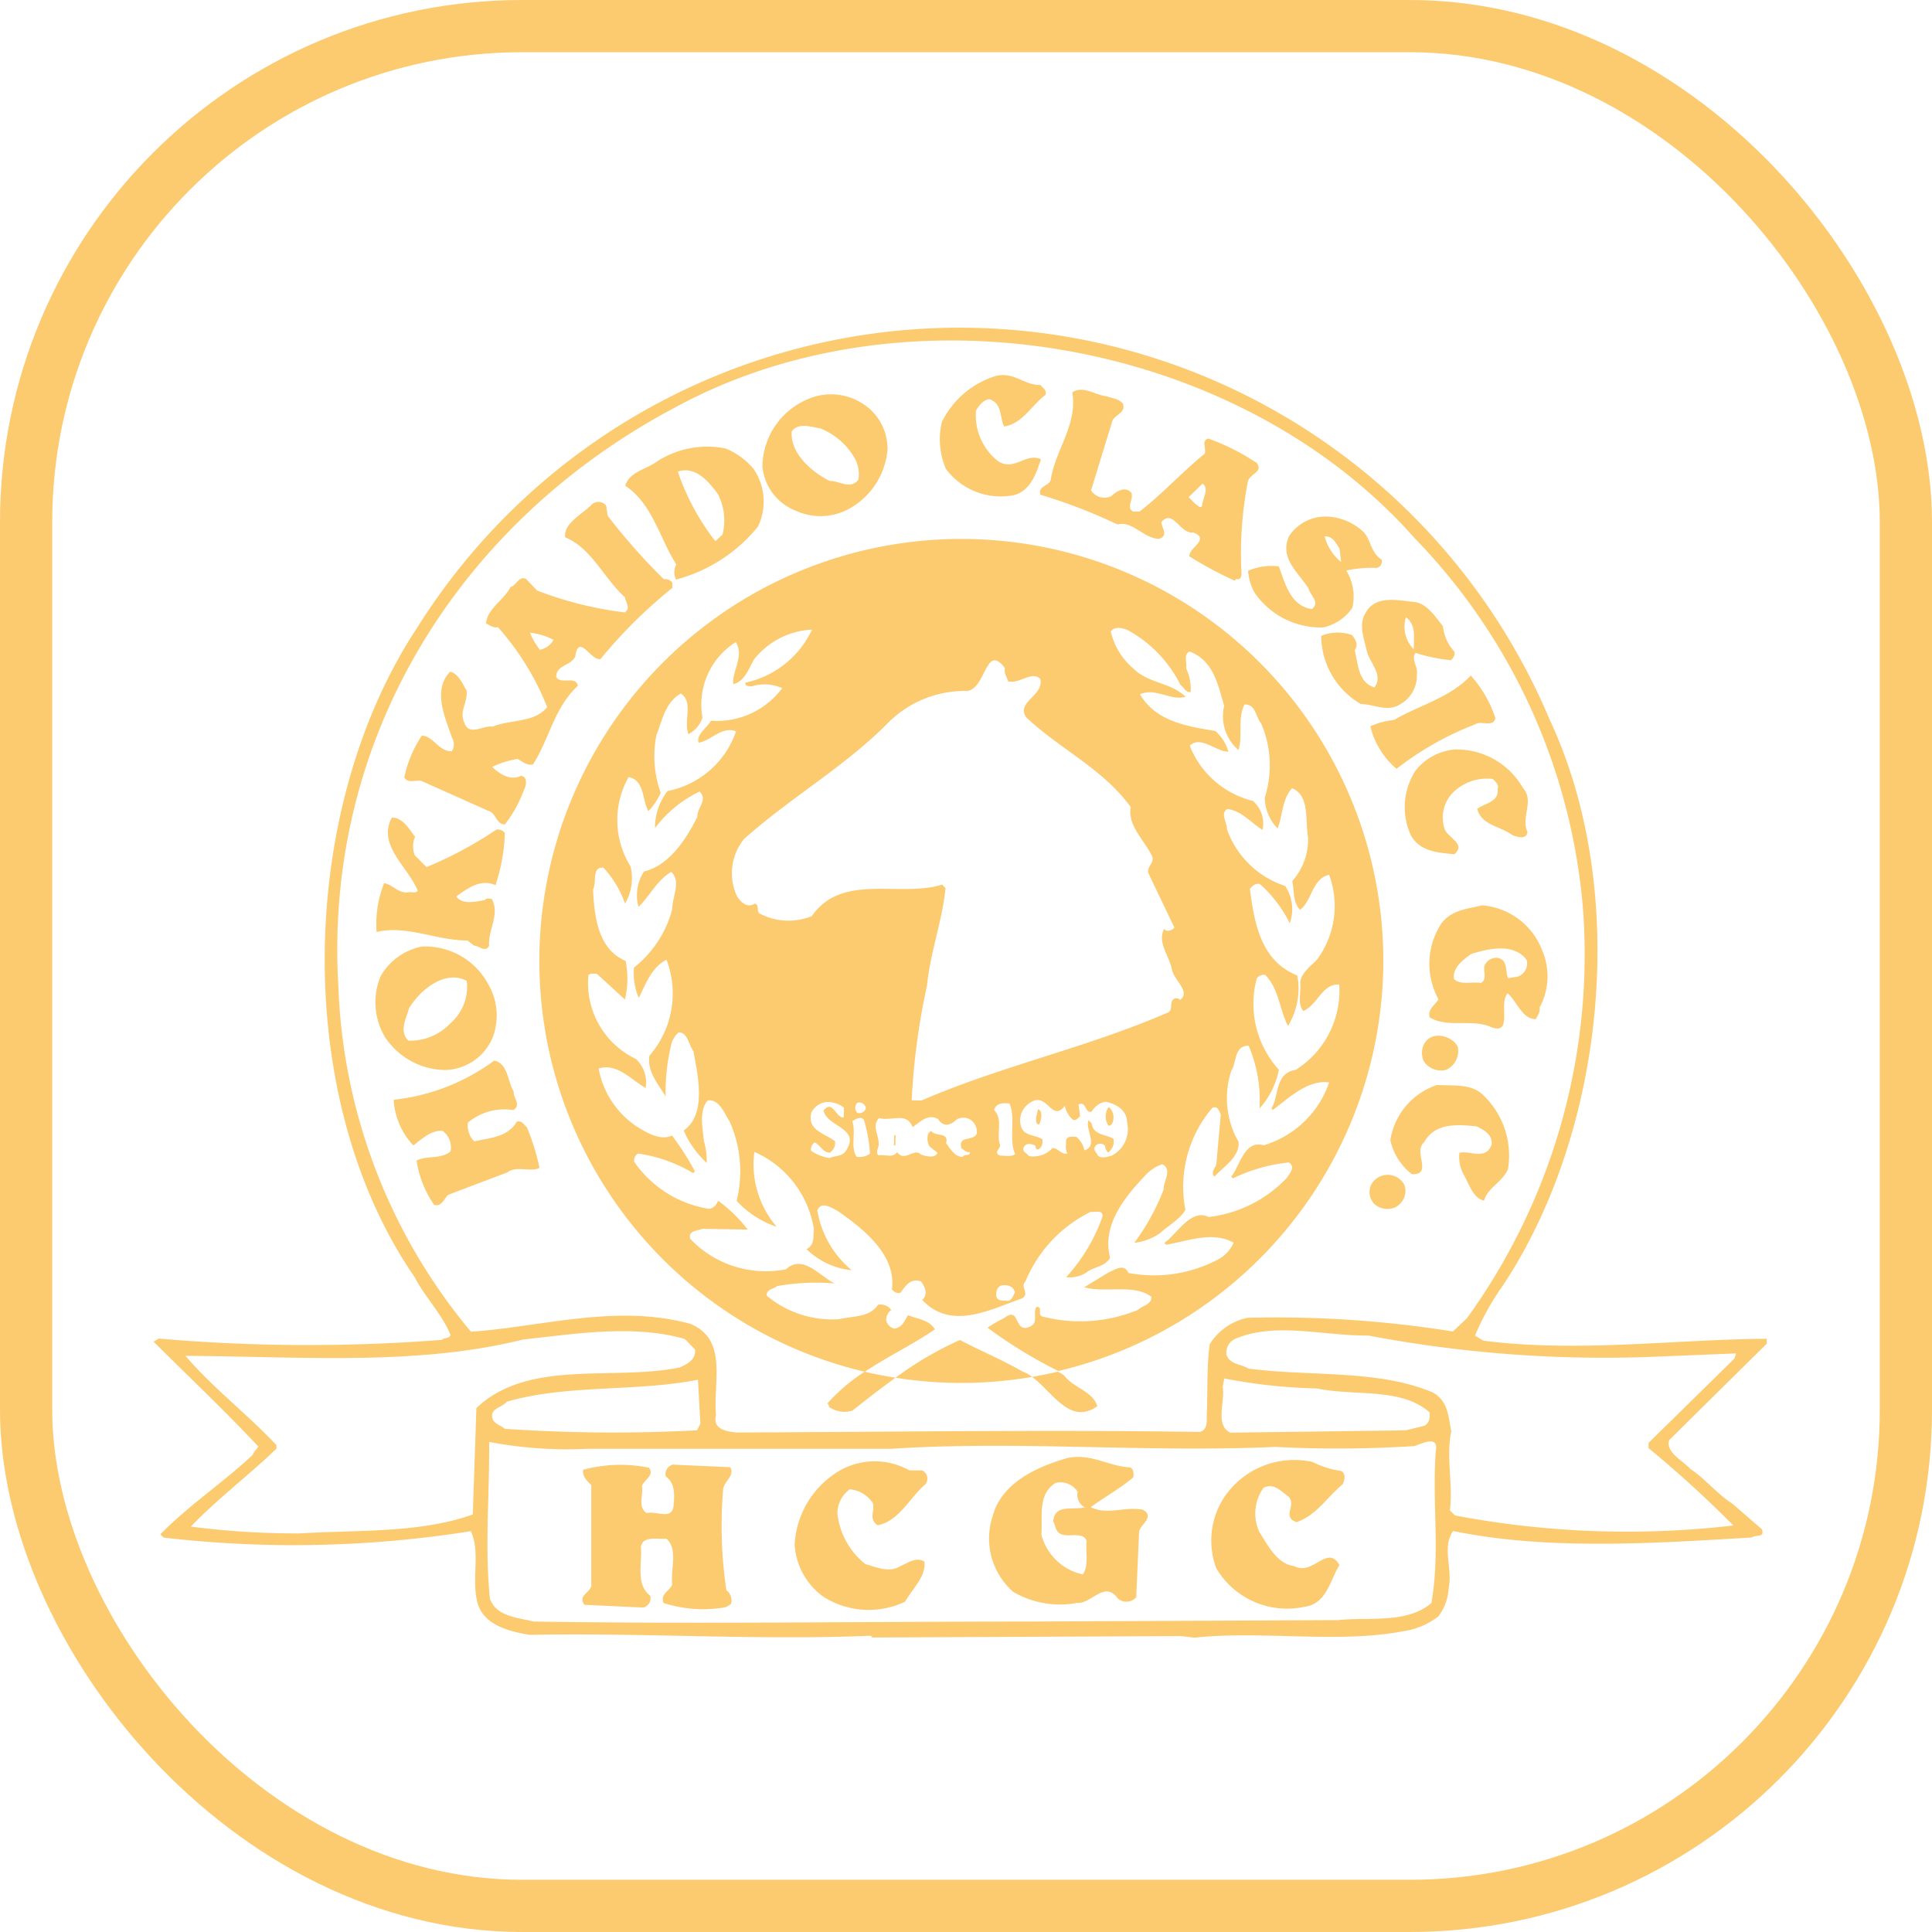
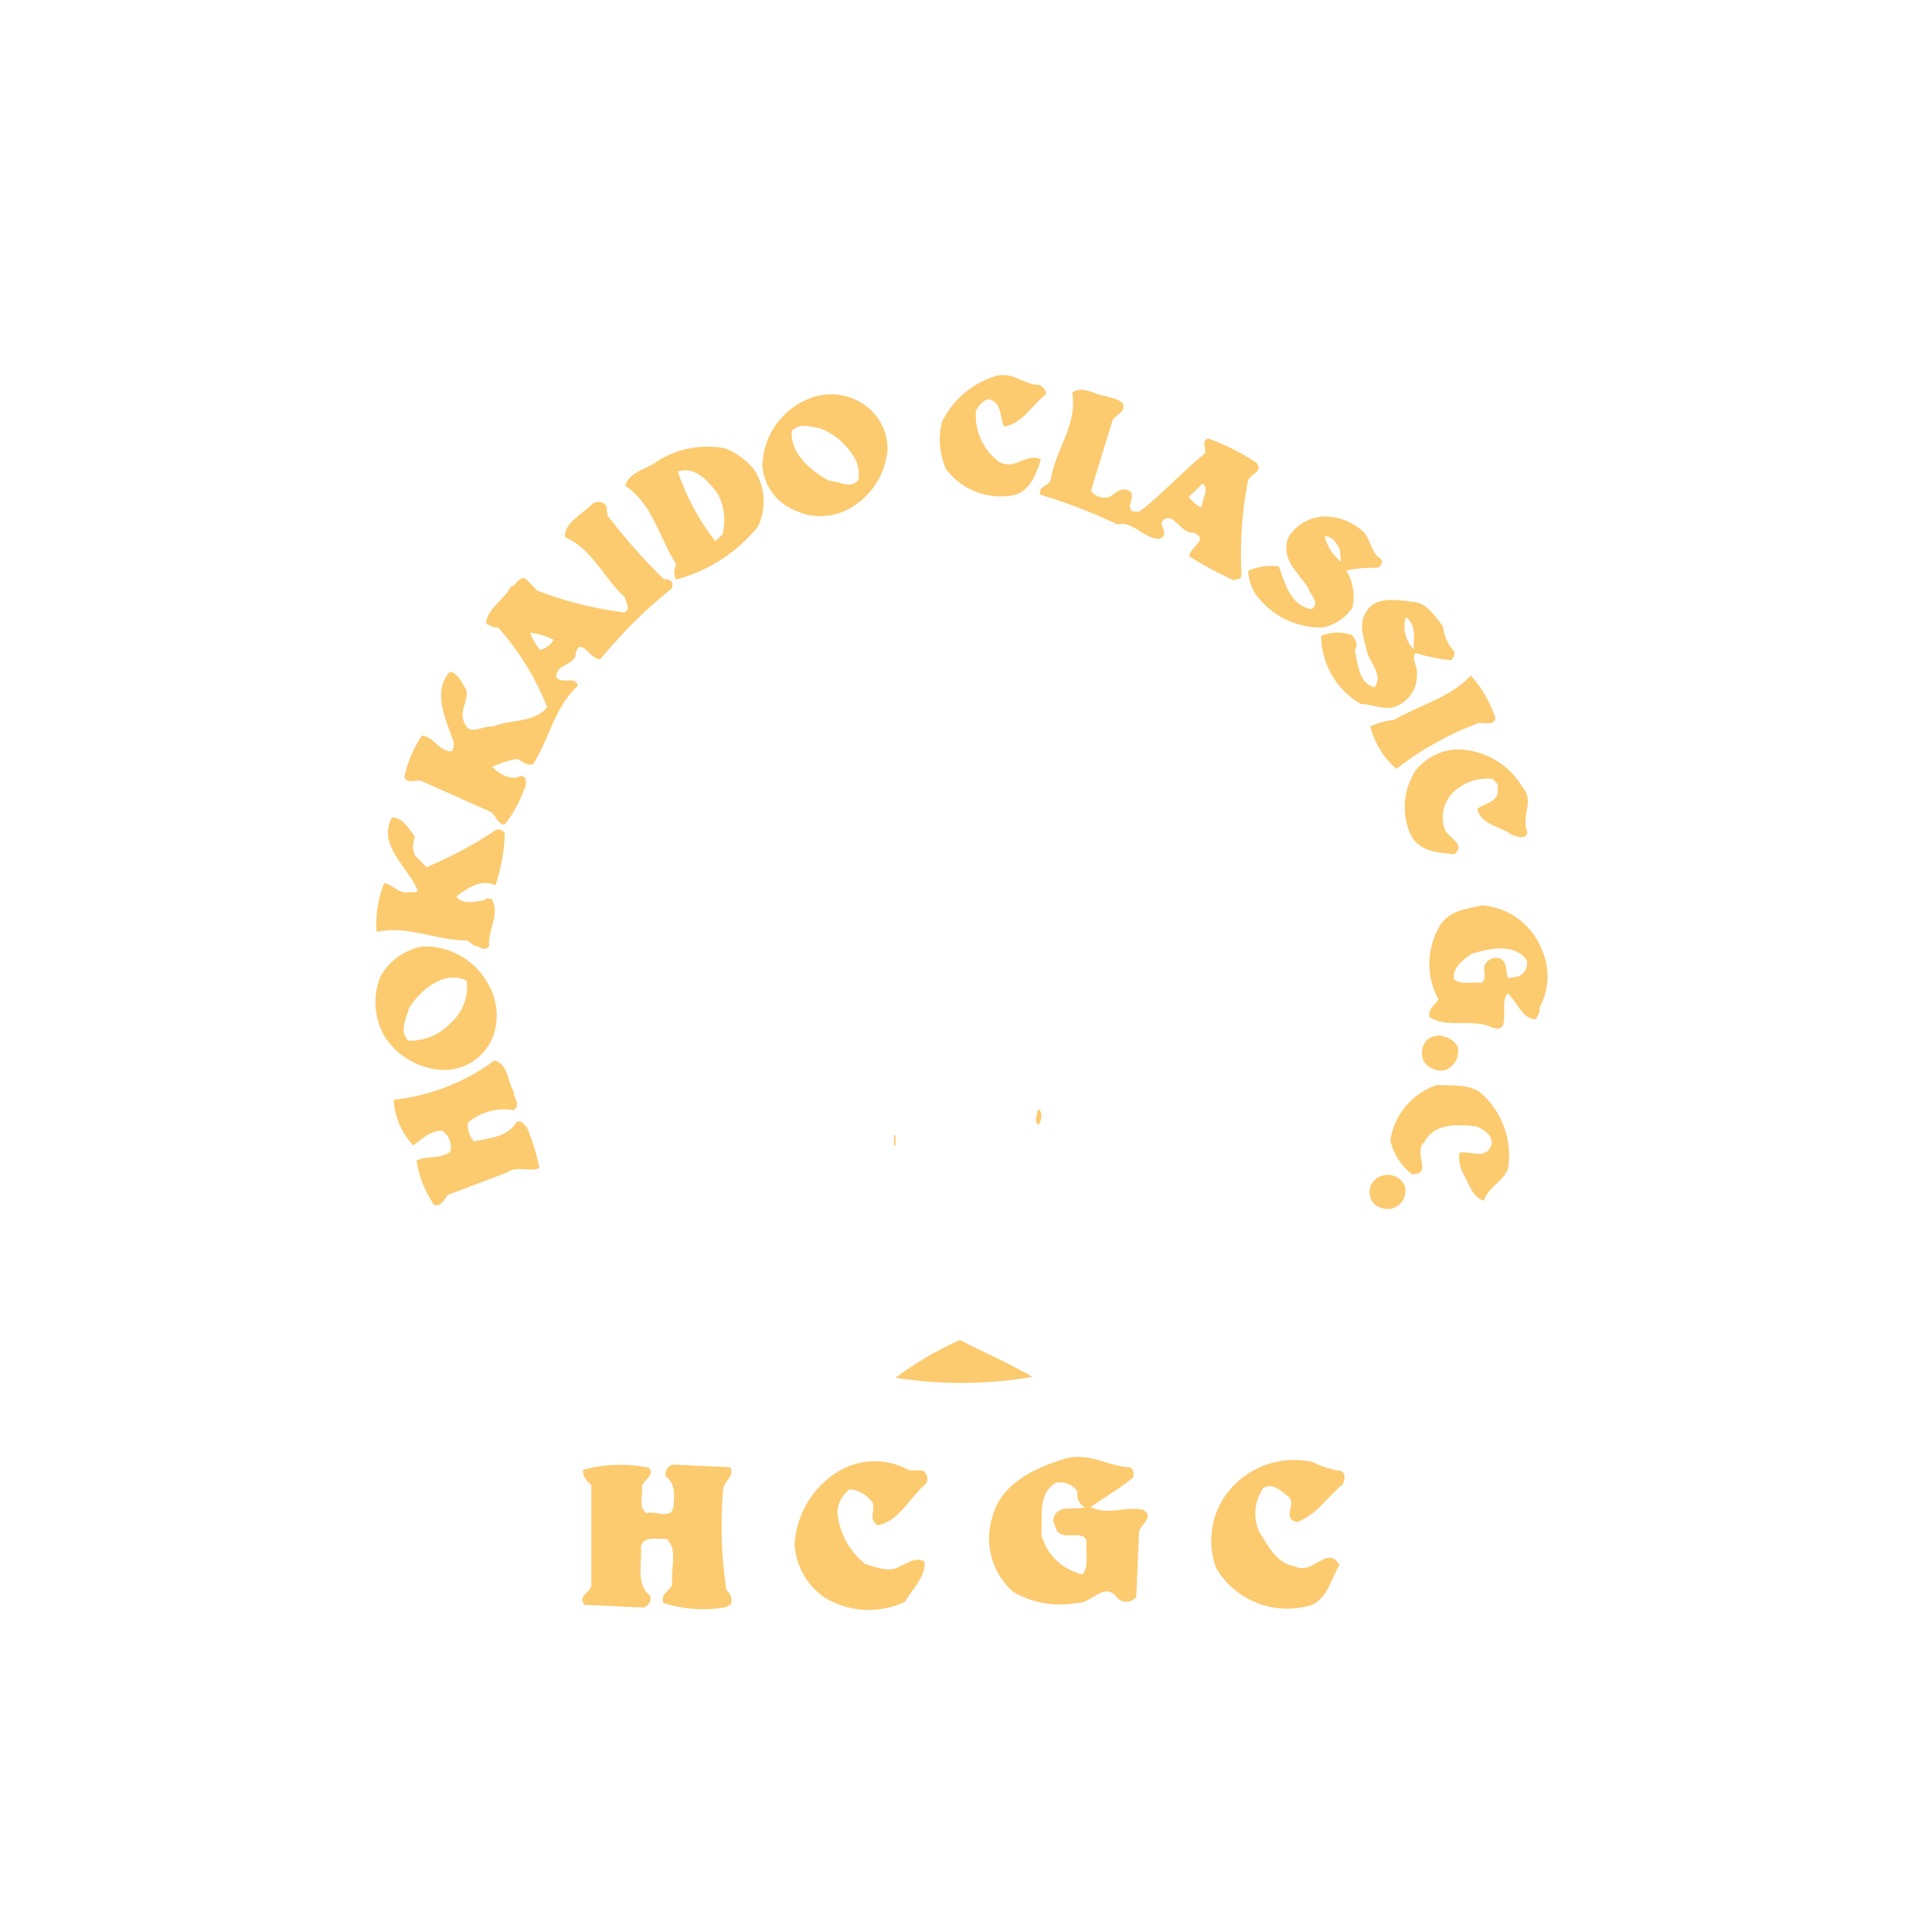
<svg xmlns="http://www.w3.org/2000/svg" width="74" height="74">
  <g fill="none" stroke="#fcca6f" stroke-width="2">
-     <rect width="74" height="74" rx="20" stroke="none" />
-     <rect x="1" y="1" width="72" height="72" rx="19" />
-   </g>
+     </g>
  <g fill="#fcca6f">
-     <path d="M6.139 58.771l.132.123a43.274 43.274 0 0011.76-.246c.365.747.051 1.752.225 2.59.158.986 1.218 1.246 2.037 1.381 4.4-.087 8.708.215 13.06.033l.067.068 11.823-.055.511.062c2.576-.279 5.462.228 7.962-.242a2.868 2.868 0 001.37-.569 1.9 1.9 0 00.4-1.083c.161-.778-.27-1.553.171-2.192 3.61.748 7.734.468 11.442.248.123-.12.511.036.383-.317l-1.141-.988c-.533-.333-1.035-.946-1.594-1.319-.3-.329-.958-.636-.815-1.105l3.738-3.693v-.188c-3.542.021-7.213.538-10.855.072l-.319-.194a10.034 10.034 0 011.069-1.921c3.925-5.912 4.876-15.106 1.783-21.689a24.522 24.522 0 00-43.365-3.511c-4.561 6.884-4.856 17.988-.1 24.882.39.761 1.054 1.419 1.375 2.218-.071.161-.243.077-.326.183A66.129 66.129 0 016.08 51.27l-.2.118c1.31 1.3 2.742 2.659 4.012 4.013-.055.121-.178.2-.207.319-1.156 1.085-2.462 1.938-3.546 3.051zM54.825 61.4c-.944.806-2.405.525-3.566.654l-11.822.055c-6.41 0-12.633.1-19 0-.617-.159-1.41-.185-1.669-.863-.21-1.928-.011-4.093-.033-6.018a15.876 15.876 0 003.753.265h11.634c4.948-.32 9.733.151 14.732-.073a46.512 46.512 0 005.306-.031c.257-.063.964-.469.832.2-.143 2.042.176 3.851-.166 5.811zm-35.418-7.709c2.3-.674 4.962-.374 7.327-.845l.092 1.684-.125.254a60.863 60.863 0 01-7.364-.057c-.147-.124-.321-.154-.452-.331-.181-.462.344-.467.523-.706zm27.425-.571l.059-.323a20.572 20.572 0 003.549.383c1.435.307 3.232-.052 4.32.921.009.2-.007.4-.2.509l-.717.176-6.72.088c-.598-.294-.192-1.175-.29-1.755zm16.178-1.14l3.489-.142-.07.2-3.286 3.229v.2a43.044 43.044 0 013.25 2.963 35.3 35.3 0 01-10.658-.383l-.2-.191c.125-1.049-.155-2.023.051-3.043-.112-.54-.115-1.186-.742-1.493-2.086-.871-4.69-.591-7.028-.9-.279-.18-.7-.147-.839-.526a.584.584 0 01.4-.64c1.533-.621 3.368-.077 5.038-.1a48.351 48.351 0 0010.595.825zM12.959 37.746c-.553-9.462 4.623-17.763 12.912-22.147 8.86-4.818 21.522-2.651 28.3 5a23.084 23.084 0 016.475 14.4 23.781 23.781 0 01-4.465 15.5l-.533.5a42.8 42.8 0 00-7.868-.524 2.243 2.243 0 00-1.445 1.013c-.122.873-.072 1.9-.114 2.717 0 .256.031.566-.266.641-6.045-.088-11.675 0-17.775.022-.39-.047-.887-.136-.756-.66-.114-1.266.467-2.9-.978-3.5-2.827-.776-5.644.106-8.407.3a21.818 21.818 0 01-5.08-13.262zM7.104 51.933c4.4.021 8.853.393 12.937-.628 1.983-.209 4.224-.589 6.195-.016l.384.4c.047.378-.293.561-.591.69-2.595.522-5.784-.34-7.782 1.552l-.138 4.077c-2.018.721-4.372.587-6.6.724a31.392 31.392 0 01-4.2-.26c1.014-1.06 2.242-1.981 3.281-2.987v-.134c-1.14-1.205-2.43-2.188-3.486-3.418z" />
    <path d="M38.74 18.982c.688-.1.957-.832 1.128-1.394-.575-.253-1 .454-1.617.093a2.232 2.232 0 01-.869-1.954c.1-.174.29-.426.519-.436.5.17.379.693.561 1.046.7-.109 1.052-.817 1.583-1.212.056-.174-.1-.271-.2-.38-.605.017-.987-.5-1.677-.352a3.408 3.408 0 00-2.09 1.769 2.833 2.833 0 00.158 1.807 2.624 2.624 0 002.504 1.013zm1.104-.035a20.681 20.681 0 012.957 1.141c.594-.152.986.541 1.606.552.366-.141.075-.43.079-.645.439-.517.719.47 1.218.4.669.254-.172.589-.15.913a14.337 14.337 0 001.734.932l.069-.066c.174.07.2-.145.193-.253a14.513 14.513 0 01.247-3.483c.087-.308.6-.354.336-.708a8.553 8.553 0 00-1.856-.934c-.27.1-.072.322-.13.577-.861.7-1.684 1.6-2.5 2.22h-.255c-.267-.18.034-.444-.056-.714-.225-.273-.578-.064-.769.122a.611.611 0 01-.778-.215l.826-2.693c.125-.213.531-.314.388-.64-.172-.192-.427-.2-.642-.28-.43-.048-.882-.419-1.29-.143.208 1.242-.643 2.184-.824 3.339-.061.261-.491.227-.403.578zm6.214-.42c.28.18-.009.565-.014.848-.07.12-.175-.03-.255-.071l-.264-.261zm-15.595 1.028a2.279 2.279 0 002.2-.151 2.862 2.862 0 001.33-2.172 2.047 2.047 0 00-.687-1.574 2.243 2.243 0 00-2.514-.3 2.831 2.831 0 00-1.59 2.491 2.011 2.011 0 001.261 1.706zm.955-3.148a2.652 2.652 0 011.34 1.181 1.273 1.273 0 01.121.783c-.3.4-.728.041-1.105.049-.668-.335-1.517-1.049-1.448-1.9.246-.343.77-.172 1.092-.108zm-5.514 5.212a.626.626 0 00-.01.579 6.023 6.023 0 003.132-2.021 2.209 2.209 0 00-.151-2.2 2.676 2.676 0 00-1.091-.8 3.544 3.544 0 00-2.593.481c-.409.317-1.085.4-1.242.949 1.038.68 1.311 2.004 1.955 3.012zm1.594-2.693a2.189 2.189 0 01.175 1.551l-.274.252a9.1 9.1 0 01-1.436-2.663c.664-.232 1.179.369 1.535.86zM16.136 29.909l2.565 1.147c.308.086.3.517.637.522a4.958 4.958 0 00.736-1.334c.084-.147.144-.509-.125-.527-.422.208-.833-.095-1.1-.342a3.6 3.6 0 01.975-.307c.187.1.346.262.589.212.636-.986.8-2.154 1.721-3.014-.087-.405-.646-.024-.829-.337 0-.458.518-.409.726-.769.138-.94.591.158.969.084a18.742 18.742 0 012.753-2.727v-.2a.328.328 0 00-.322-.127 23.148 23.148 0 01-2.154-2.433l-.061-.392a.375.375 0 00-.579-.009c-.355.344-1.062.709-.99 1.222 1.03.434 1.468 1.56 2.291 2.3.023.189.235.421-.009.579a14 14 0 01-3.353-.837l-.436-.452c-.281-.112-.368.277-.585.313-.237.494-.889.82-.939 1.4.147.07.279.18.456.142a10.278 10.278 0 011.886 3.062c-.495.611-1.394.461-2.086.746-.362-.06-.909.389-1.087-.153-.208-.434.134-.765.087-1.224-.143-.258-.338-.679-.634-.724-.686.716-.178 1.774.078 2.533a.5.5 0 01-.009.512c-.5.018-.7-.577-1.148-.6a4.569 4.569 0 00-.673 1.6c.121.246.434.09.65.134zm4.543-5.022a2.481 2.481 0 01-.379-.653 2.588 2.588 0 01.9.271.747.747 0 01-.521.382zm27.37-2.193a3.075 3.075 0 002.63 1.338 1.822 1.822 0 001.117-.748 1.893 1.893 0 00-.232-1.432 4.687 4.687 0 011.16-.1.25.25 0 00.194-.319c-.427-.277-.391-.72-.682-1.048a2.181 2.181 0 00-1.418-.6 1.681 1.681 0 00-1.44.743c-.391.856.354 1.393.747 2.019.049.257.462.519.121.783-.833-.122-1.033-1.027-1.265-1.637a2.27 2.27 0 00-1.176.169 1.966 1.966 0 00.244.832zm3.259-1.682l.059.513a1.858 1.858 0 01-.63-.98c.324-.007.414.236.571.468zm.995 2.469c-.276.439-.057.982.043 1.428.1.473.658.927.3 1.419-.617-.172-.631-.9-.757-1.427.152-.2.033-.416-.111-.581a1.662 1.662 0 00-1.173.034 3.037 3.037 0 001.518 2.611c.5.009 1.018.314 1.481.025a1.252 1.252 0 00.665-1.147c.06-.308-.233-.569-.052-.836a6.351 6.351 0 001.355.279.35.35 0 00.14-.321 1.673 1.673 0 01-.442-.977c-.263-.327-.577-.818-1.021-.92-.645-.064-1.571-.304-1.946.413zm1.547.16c.4.29.3.773.3 1.231a1.239 1.239 0 01-.3-1.231zm-1.364 4.178a3.1 3.1 0 001.006 1.63 11.611 11.611 0 013-1.7c.231-.171.7.133.786-.242a4.6 4.6 0 00-.943-1.632c-.809.862-1.958 1.125-2.938 1.7a2.978 2.978 0 00-.911.244zm3.217.889a2.153 2.153 0 00-1.495.822 2.594 2.594 0 00-.176 2.448c.339.639 1.026.677 1.67.742.478-.4-.271-.637-.373-.976a1.374 1.374 0 01.292-1.355 1.858 1.858 0 011.558-.553c.092.11.253.206.182.394.059.5-.506.53-.779.754.151.622.89.662 1.328.992.161.07.563.211.594-.111-.259-.57.276-1.194-.173-1.687a2.925 2.925 0 00-2.628-1.47zm-37.8 7.316l.253.193c.2.017.439.277.578.009-.043-.633.426-1.2.1-1.8-.081.012-.2-.057-.256.049-.324.049-.866.2-1.1-.14.436-.315.926-.684 1.5-.432a6.847 6.847 0 00.357-2 .334.334 0 00-.321-.127 15.072 15.072 0 01-2.677 1.436l-.45-.452a.935.935 0 01.012-.713c-.211-.259-.472-.749-.889-.729-.57 1.041.614 1.882.99 2.791-.069.12-.217.05-.324.061-.406.088-.616-.293-.965-.34a4.239 4.239 0 00-.286 1.867c1.159-.273 2.28.327 3.478.327zm37.309-.659a2.819 2.819 0 00-.117 2.906c-.125.24-.423.37-.335.695.653.415 1.628.055 2.323.362.91.366.285-.91.668-1.281.358.329.575 1.006 1.074.987.069-.133.18-.266.143-.442a2.511 2.511 0 00.1-2.193 2.689 2.689 0 00-2.3-1.723c-.55.141-1.143.158-1.556.689zm3.262 1.4a.535.535 0 01-.334.64l-.378.061c-.116-.258.012-.673-.377-.774a.484.484 0 00-.53.314c-.043.2.112.513-.132.644-.336-.059-.783.094-1.034-.152-.06-.432.348-.735.662-.958.676-.214 1.636-.428 2.123.227zm-39.597 2.957a2.373 2.373 0 00-.168-2.009 2.737 2.737 0 00-2.56-1.457 2.348 2.348 0 00-1.568 1.131 2.6 2.6 0 00.163 2.332 2.8 2.8 0 002.294 1.264 2.02 2.02 0 001.839-1.261zm-3.212-1.1c.456-.746 1.4-1.484 2.212-1.053a1.841 1.841 0 01-.606 1.606 2.128 2.128 0 01-1.628.686c-.37-.352-.079-.859.022-1.239zm39.708 2.361a.784.784 0 00.46-.895c-.2-.407-1-.65-1.292-.089a.776.776 0 00-.011.646.8.8 0 00.843.338zM20.664 44.73a8.7 8.7 0 00-.485-1.556c-.12-.11-.212-.273-.387-.208-.347.6-1.047.615-1.628.753a.875.875 0 01-.244-.717 2.158 2.158 0 011.745-.482c.314-.21-.018-.472.012-.713-.248-.395-.21-1.067-.747-1.184a7.892 7.892 0 01-3.85 1.5 2.776 2.776 0 00.752 1.75c.341-.25.657-.581 1.114-.56a.774.774 0 01.31.787c-.369.317-.918.146-1.3.355a4.048 4.048 0 00.671 1.694c.281.086.395-.236.532-.382l2.276-.863c.342-.269.916.01 1.229-.174zm34.376-3.173a2.66 2.66 0 00-1.786 2.111 2.24 2.24 0 00.826 1.306c.821.028.029-.861.466-1.217.4-.76 1.3-.692 2.016-.612.294.14.627.334.567.71-.239.6-.825.2-1.231.3a1.4 1.4 0 00.175.851c.2.354.348.881.764.982.17-.522.712-.714.922-1.209a3.2 3.2 0 00-.988-2.871c-.45-.406-1.125-.314-1.731-.351zm-2.529 3.835a.667.667 0 00.122.716.757.757 0 00.779.148.708.708 0 00.392-.842.719.719 0 00-1.293-.022zM51.36 56.339a3.381 3.381 0 01-1.085-.342 3.236 3.236 0 00-3.389 1.357 3.032 3.032 0 00-.3 2.715 3.155 3.155 0 003.4 1.471c.837-.12.961-1.034 1.319-1.594-.47-.816-1 .427-1.737.038-.659-.078-1.023-.825-1.338-1.315a1.7 1.7 0 01.164-1.68c.38-.209.684.133.963.339.318.329-.282.776.307.975.772-.283 1.093-.884 1.762-1.452.072-.134.144-.415-.066-.512zm-7.583 1.487c-.711-.133-1.377.219-2-.1.545-.394 1.116-.707 1.635-1.144 0-.134.032-.3-.129-.378-.835-.041-1.458-.537-2.377-.364-1.123.318-2.534.927-2.879 2.213a2.722 2.722 0 00.785 2.922 3.559 3.559 0 002.444.419c.55.049 1.051-.885 1.564-.162a.5.5 0 00.7-.056l.11-2.516c.057-.27.614-.57.147-.834zm-2.3 2.479a2.1 2.1 0 01-1.59-1.522c.053-.726-.148-1.551.545-1.984a.783.783 0 01.843.338.554.554 0 00.245.583h.068c-.433.154-1.2-.155-1.248.558.1.15.062.337.261.462.294.18.864-.106 1.02.273-.053.434.1.934-.148 1.292zm-7.863-1.884c.81-.148 1.229-1.056 1.845-1.584a.357.357 0 00-.127-.514l-.511-.009a2.7 2.7 0 00-2.858.14 3.5 3.5 0 00-1.526 2.694 2.64 2.64 0 001.123 2.025 3.236 3.236 0 003.108.174c.278-.494.811-.97.739-1.536-.32-.193-.634.057-.918.173-.422.276-.929.038-1.345-.076a2.873 2.873 0 01-1.071-1.957 1.154 1.154 0 01.473-.908 1.188 1.188 0 01.893.54c.062.352-.171.591.175.838zm-5.792 2.488a16.7 16.7 0 01-.122-3.881c.046-.308.453-.5.269-.83l-2.192-.1a.377.377 0 00-.277.453c.358.262.339.679.3 1.1-.037.605-.69.2-1.028.306-.36-.235-.123-.689-.185-1.04.085-.241.5-.409.267-.7a5.461 5.461 0 00-2.519.079c-.032.255.141.42.313.585v3.877c-.112.295-.5.355-.267.71l2.26.105a.369.369 0 00.264-.453c-.571-.441-.3-1.231-.358-1.878.089-.43.623-.272.974-.306.464.384.155 1.173.227 1.753-.086.241-.465.356-.336.708a4.944 4.944 0 002.393.161l.192-.118a.485.485 0 00-.175-.531zm8.945-9.585a13.261 13.261 0 00-2.466 1.446 16.016 16.016 0 005.23-.032 1.534 1.534 0 00-.387-.216c-.774-.448-1.59-.78-2.377-1.198zm-2.526-7.451h.055l.006-.391h-.054zm5.517-1.388l-.072.322c0 .094-.019.269.116.258.084-.16.157-.509-.044-.58z" />
-     <path d="M52.982 37.081a16.163 16.163 0 10-19.86 15.459c.873-.58 1.818-1.027 2.686-1.623-.209-.367-.666-.388-1.028-.542-.152.24-.209.454-.52.516a.418.418 0 01-.318-.329.477.477 0 01.195-.386.5.5 0 00-.508-.2c-.318.492-.977.427-1.5.553a3.914 3.914 0 01-2.76-.9c-.022-.257.261-.251.4-.37a8.577 8.577 0 012.2-.1c-.575-.279-1.219-1.139-1.862-.543a3.992 3.992 0 01-3.67-1.166c-.088-.324.288-.305.465-.383l1.737.029a5.52 5.52 0 00-1.139-1.11.438.438 0 01-.329.318 4.3 4.3 0 01-2.877-1.8.309.309 0 01.14-.32 5.6 5.6 0 012.115.749l.068-.066a10.6 10.6 0 00-.878-1.375c-.434.208-.967-.1-1.354-.346a3.415 3.415 0 01-1.457-2.22c.716-.217 1.231.425 1.8.744a1.23 1.23 0 00-.372-1.11 3.21 3.21 0 01-1.818-3.2c.069-.107.2-.05.324-.062l1.074.987a3.428 3.428 0 00.025-1.481c-1.043-.435-1.2-1.677-1.246-2.741.153-.267-.065-.876.4-.828a3.921 3.921 0 01.825 1.374 1.926 1.926 0 00.212-1.423 3.352 3.352 0 01-.075-3.422c.616.118.509.857.758 1.306a2.4 2.4 0 00.471-.706 4.155 4.155 0 01-.165-2.2c.225-.589.345-1.26.929-1.6.507.305.1 1.066.3 1.554a1.078 1.078 0 00.536-.638 2.828 2.828 0 011.275-2.887c.341.531-.153 1.115-.094 1.614.46-.127.589-.609.8-.956a3 3 0 012.214-1.134 3.655 3.655 0 01-2.553 2.03c-.015.148.159.138.254.139a1.628 1.628 0 011.157.073 3.122 3.122 0 01-2.728 1.247c-.153.281-.574.529-.472.841.5-.086.886-.645 1.434-.434a3.487 3.487 0 01-2.623 2.285 2.283 2.283 0 00-.482 1.419 4.665 4.665 0 011.707-1.4c.331.329-.1.618-.085.968-.4.814-1.068 1.867-2.041 2.093a1.664 1.664 0 00-.212 1.357c.438-.423.69-1 1.249-1.339.4.357.038.957.043 1.428a4.243 4.243 0 01-1.465 2.237 2.382 2.382 0 00.182 1.161c.265-.521.491-1.177 1.062-1.463a3.625 3.625 0 01-.654 3.678c-.091.618.331 1.069.621 1.559a7.73 7.73 0 01.236-2.069.968.968 0 01.263-.386c.35 0 .382.477.566.723.161.891.526 2.42-.374 3.037a3.677 3.677 0 00.882 1.241 2.641 2.641 0 00-.107-.837c-.045-.486-.2-1.161.148-1.56.471-.032.624.5.834.8a4.694 4.694 0 01.272 3.048 3.627 3.627 0 001.532.995 3.679 3.679 0 01-.854-2.869 3.9 3.9 0 012.28 2.947c-.033.3.043.62-.283.776a2.877 2.877 0 001.736.811 3.761 3.761 0 01-1.32-2.285c.141-.388.553-.1.78.014 1 .7 2.247 1.68 2.077 3a.317.317 0 00.32.14c.206-.265.374-.573.789-.444.145.19.262.449.11.647l-.055.067c1.111 1.19 2.62.354 3.812-.057.327-.182-.086-.445.133-.643a5.167 5.167 0 012.509-2.678c.174.03.487-.1.442.2a6.791 6.791 0 01-1.386 2.305 1.186 1.186 0 00.77-.175c.287-.238.69-.2.912-.564-.316-1.217.51-2.28 1.345-3.155a1.547 1.547 0 01.654-.433c.4.2.043.647.051.97a8.432 8.432 0 01-1.125 2.041 2.146 2.146 0 00.975-.361c.328-.3.776-.539.984-.9a4.658 4.658 0 011.036-3.914c.217-.077.254.126.319.261l-.166 1.869c-.017.175-.248.332-.076.51.329-.372.969-.738.924-1.331a3.351 3.351 0 01-.277-2.725c.208-.319.1-.968.663-.958a5.359 5.359 0 01.418 2.4 3.085 3.085 0 00.738-1.482 3.752 3.752 0 01-.843-3.5.333.333 0 01.325-.129c.529.547.543 1.328.869 1.953a2.734 2.734 0 00.356-1.933c-1.417-.563-1.648-2.048-1.815-3.317.11-.146.3-.277.447-.127a4.934 4.934 0 011.08 1.445 1.594 1.594 0 00-.177-1.43 3.52 3.52 0 01-2.226-2.165c0-.27-.271-.624.014-.782.537.063.907.528 1.346.8a1.143 1.143 0 00-.372-1.111 3.489 3.489 0 01-2.415-2.114c.411-.41 1.033.246 1.477.226a1.614 1.614 0 00-.5-.789c-1.074-.18-2.283-.362-2.884-1.409.624-.259 1.154.262 1.749.1-.582-.562-1.418-.509-1.988-1.07a2.645 2.645 0 01-.879-1.429c.125-.213.46-.14.647-.057a4.858 4.858 0 012.025 2.108c.133.082.2.3.386.262a1.832 1.832 0 00-.173-.905c.044-.215-.113-.527.132-.644.923.338 1.1 1.311 1.325 2.083a1.712 1.712 0 00.55 1.693c.171-.55-.046-1.239.231-1.747.431-.02.423.478.635.724a4.06 4.06 0 01.14 2.844 1.715 1.715 0 00.492 1.179c.2-.522.167-1.114.551-1.539.682.267.5 1.22.615 1.882a2.383 2.383 0 01-.607 1.673c.087.365.012.808.3 1.1.463-.342.451-1.19 1.114-1.341a3.463 3.463 0 01-.445 3.224c-.206.239-.629.515-.663.9.048.364-.12.806.117 1.093.556-.234.718-1.052 1.378-1.014a3.586 3.586 0 01-1.671 3.271c-.8.121-.623.973-.927 1.479l.052.055c.654-.487 1.339-1.162 2.16-1.055a3.793 3.793 0 01-2.506 2.408c-.75-.214-.9.779-1.246 1.2l.067.068a6.3 6.3 0 012.137-.61c.279.166.033.417-.063.578a4.9 4.9 0 01-3 1.511c-.682-.335-1.209.64-1.7.994l.067.068c.823-.134 1.772-.535 2.585-.077a1.344 1.344 0 01-.589.637 5.235 5.235 0 01-3.442.52c-.169-.393-.551-.1-.768-.013l-.926.563c.832.229 1.9-.143 2.58.366 0 .3-.343.331-.521.5a5.8 5.8 0 01-3.627.262c-.269-.045.02-.377-.249-.381-.179.212.1.621-.268.763-.61.286-.363-.814-.963-.34a5.2 5.2 0 00-.653.379 18.228 18.228 0 002.712 1.658 16.169 16.169 0 0012.445-15.432zm-20.559 6.964c-.153.266-.421.208-.652.312a1.712 1.712 0 01-.709-.282.344.344 0 01.141-.321c.24.126.3.369.571.4a.449.449 0 00.21-.441c-.385-.3-1.1-.422-.9-1.119a.767.767 0 01.531-.381 1.017 1.017 0 01.711.213l-.008.377c-.31.022-.418-.707-.776-.269.126.623 1.418.672.878 1.511zm.387.262c-.249-.381-.012-.943-.167-1.362.122-.065.3-.211.445-.06a5.79 5.79 0 01.235 1.3.672.672 0 01-.516.121zm.034-2.073a.262.262 0 01.32.207.254.254 0 01-.327.183.278.278 0 01.004-.39zm4.572 1.182c-.14.321-.742.055-.589.569.107.056.172.177.322.14.009.188-.2.05-.273.183-.3.022-.493-.331-.638-.522.115-.442-.413-.236-.571-.468-.2.1-.155.415-.077.578l.319.261c-.083.214-.46.14-.647.056-.238-.26-.612.313-.9-.082-.165.239-.472.073-.716.122-.132-.137.032-.3.008-.458.005-.323-.271-.678.016-.969.523.13 1.041-.252 1.286.345.287-.2.6-.529.974-.307.211.327.481.237.714.012a.523.523 0 01.525.009.564.564 0 01.244.53zm1.124 6.4c-.134 0-.3.021-.374-.141-.037-.189.034-.4.2-.44.229-.037.457.034.507.265-.064.122-.121.363-.336.319zm-.236-5.554c-.254-.1-.009-.256.006-.39-.168-.42.125-1.008-.233-1.35.072-.282.342-.277.584-.259.259.57-.037 1.372.222 1.942-.166.121-.393.05-.582.06zm4.269.005c-.162.037-.38.128-.525-.009-.039-.109-.172-.178-.116-.325a.241.241 0 01.391-.048.457.457 0 00.116.258.511.511 0 00.211-.522c-.293-.18-.778-.135-.838-.593l-.12-.123c-.14.348.388.976-.154 1.155a.948.948 0 00-.314-.517c-.147 0-.308-.046-.392.114.011.176-.047.39.059.527-.257.05-.347-.208-.575-.212a1 1 0 01-.908.308c-.065-.109-.266-.166-.2-.327.083-.2.339-.142.458-.06a.127.127 0 00.066.136c.161-.024.219-.225.194-.387-.266-.193-.725-.106-.826-.526a.794.794 0 01.392-.9c.626-.394.795.794 1.291.143a.992.992 0 00.314.531c.121.043.19-.064.272-.13l-.06-.459c.326-.129.223.354.507.278a.744.744 0 01.531-.381c.417.088.816.324.821.782a1.143 1.143 0 01-.598 1.291zm.738-13.358c-.134.711.518 1.261.816 1.885.1.271-.208.387-.145.644l1 2.09a.334.334 0 01-.325.116l-.066-.068c-.278.52.2 1.04.3 1.566.073.406.739.848.3 1.164-.026-.081-.134-.07-.188-.07-.271.13-.008.485-.334.573-3.051 1.321-6.322 2.021-9.373 3.342l-.377-.007a26.579 26.579 0 01.587-4.393c.128-1.291.579-2.441.71-3.732l-.133-.137c-1.624.511-3.829-.469-4.989 1.208a2.377 2.377 0 01-2-.1c-.133-.1.005-.323-.182-.38-.3.2-.591-.091-.708-.336a2.084 2.084 0 01.293-2.136c1.723-1.546 3.762-2.71 5.433-4.365a4.157 4.157 0 013.132-1.307c.717-.136.692-1.846 1.429-.878-.044.215.075.338.126.514.47.089.9-.415 1.226-.1.165.636-.944.886-.536 1.473 1.292 1.223 2.935 1.965 4.001 3.437z" />
-     <path d="M42.455 43.111c.066.014.094-.026.136-.065a.531.531 0 00-.125-.648.631.631 0 00-.011.713zm-.425 10.75c-.178-.582-.9-.688-1.273-1.179-.076-.05-.155-.1-.233-.144-.327.077-.659.141-.993.2.798.588 1.45 1.864 2.499 1.123zm-10.34-.106c.026.027.079.068.051.122a1.015 1.015 0 00.914.15 42.146 42.146 0 011.645-1.258q-.6-.093-1.182-.23a7.081 7.081 0 00-1.428 1.216z" />
  </g>
</svg>